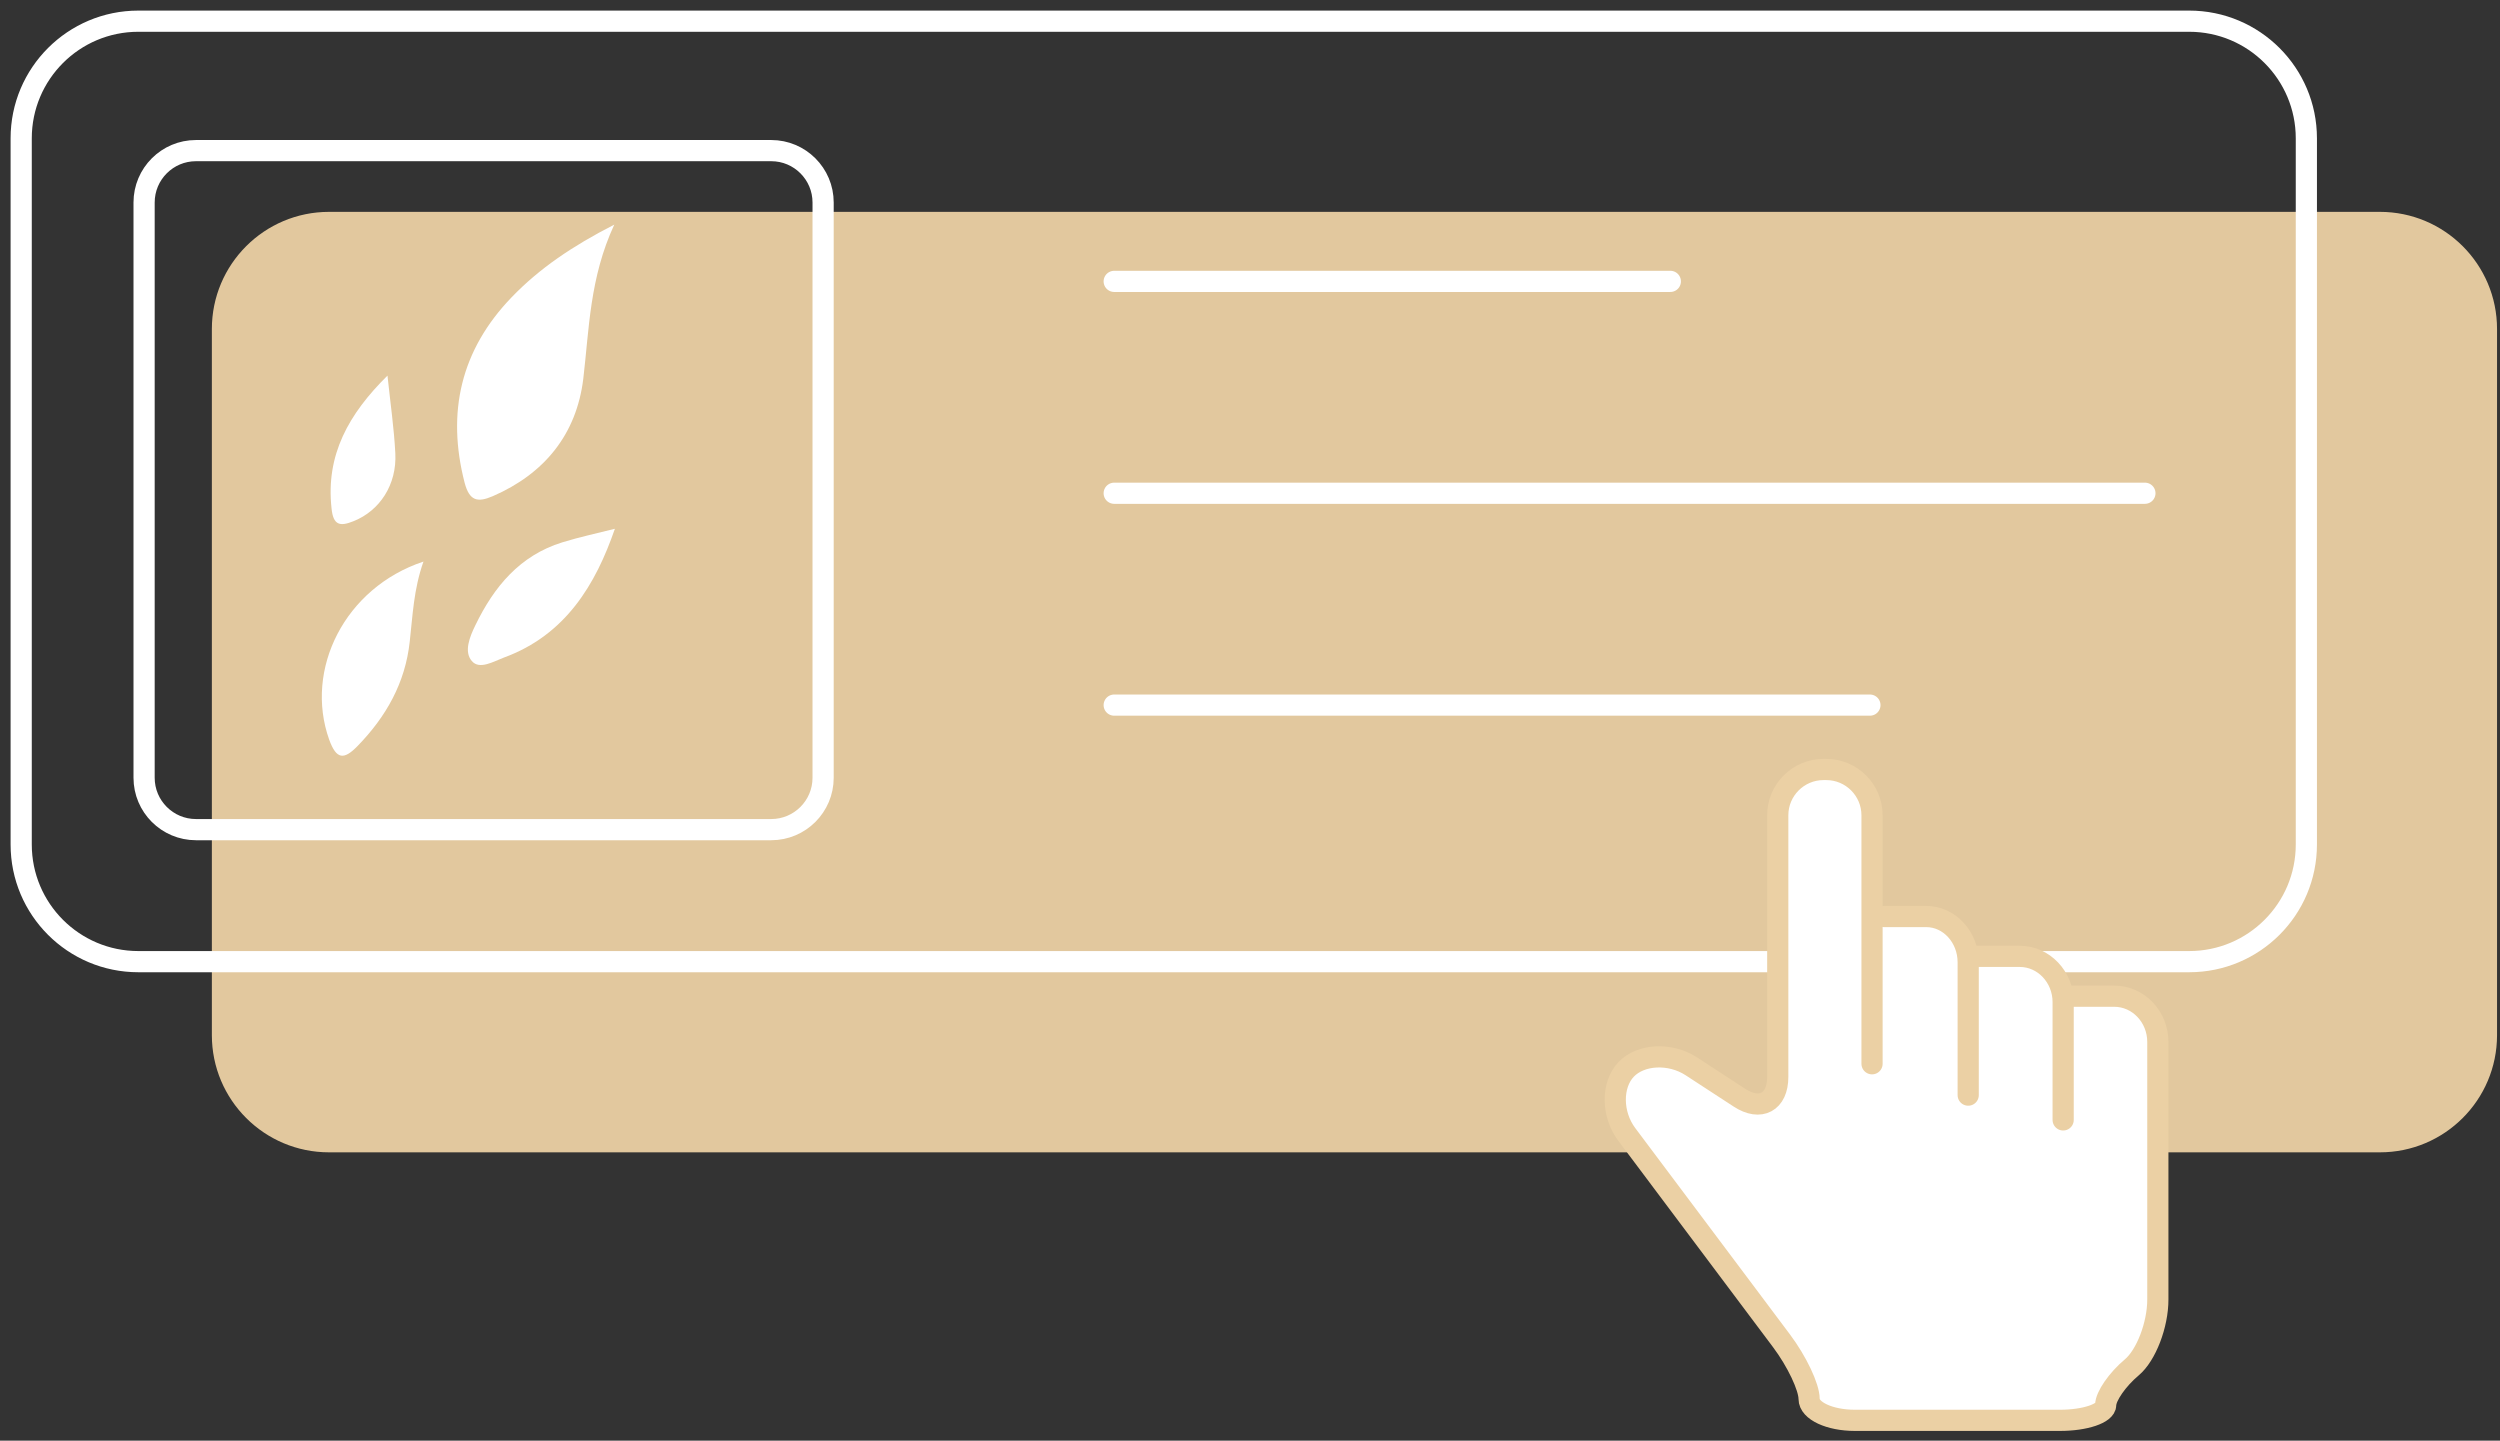
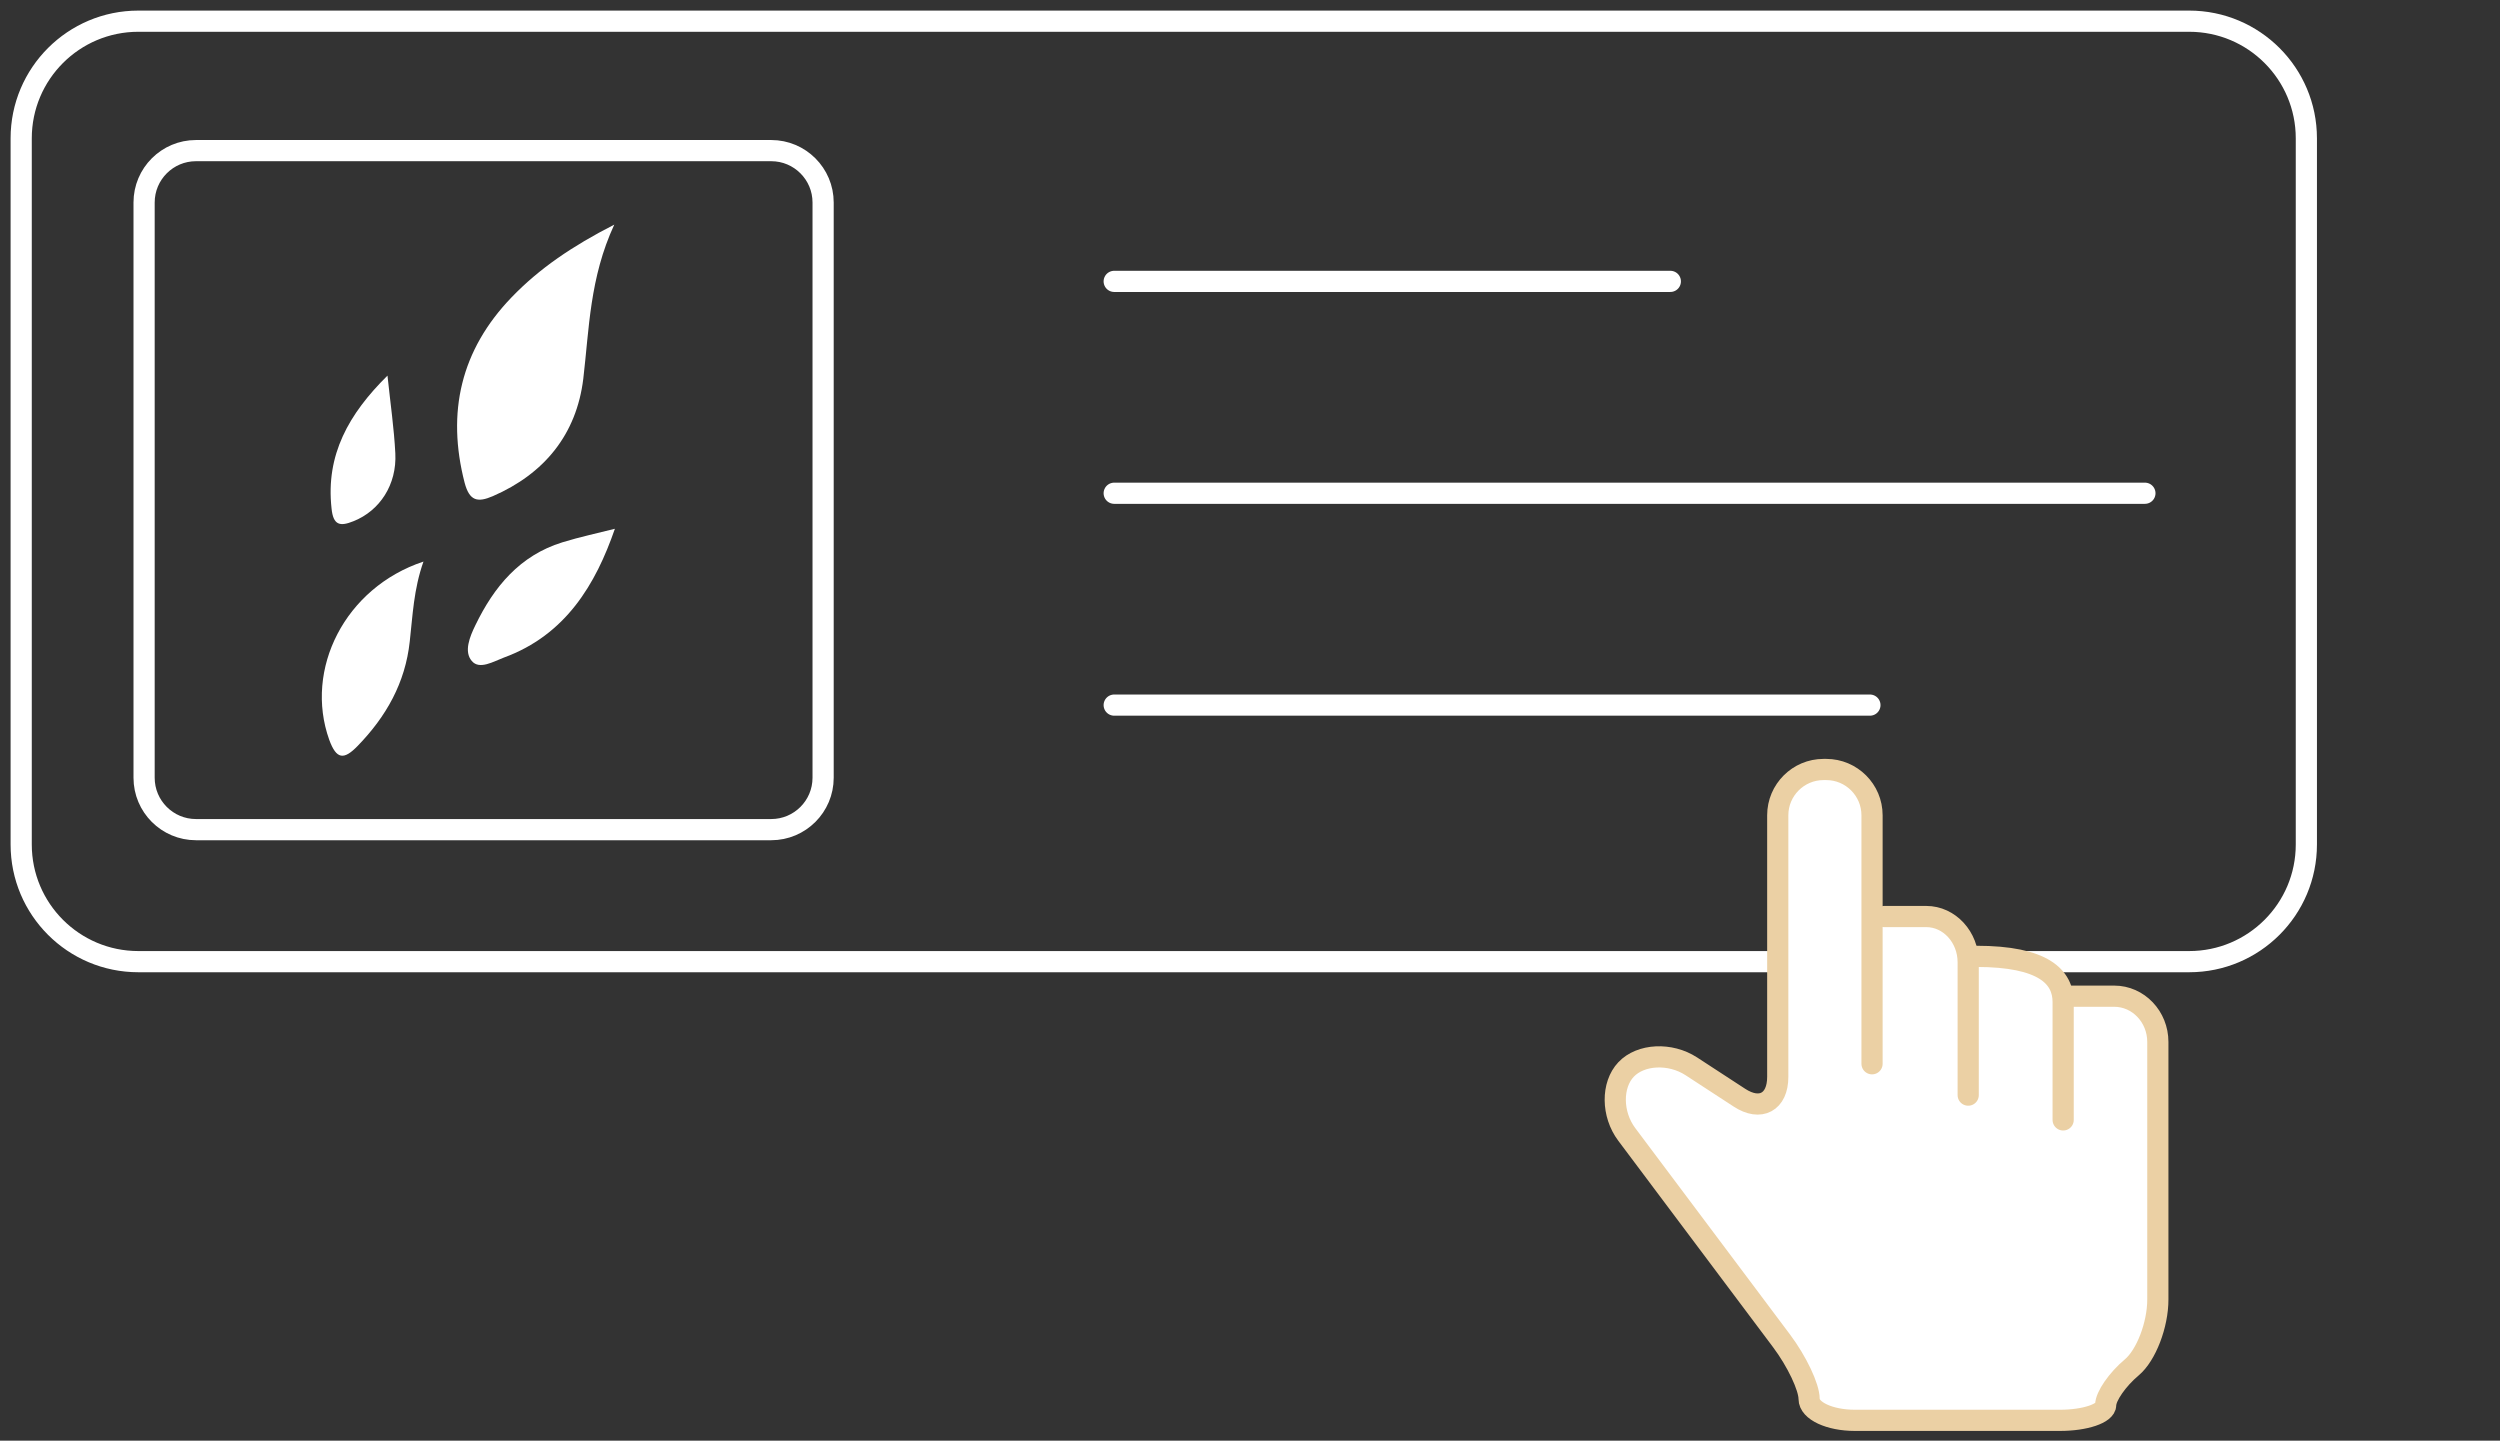
<svg xmlns="http://www.w3.org/2000/svg" width="118" height="68" viewBox="0 0 118 68" fill="none">
  <rect x="0" y="0" width="118" height="68" fill="#333333" stroke="none" />
-   <path opacity="0.95" d="M112.33 10H15.53C12.476 10 10 12.476 10 15.53V48.86C10 51.914 12.476 54.39 15.53 54.39H112.33C115.384 54.39 117.86 51.914 117.86 48.86V15.53C117.86 12.476 115.384 10 112.33 10Z" fill="#EBD0A4" />
  <path d="M103.33 1H6.53C3.476 1 1 3.476 1 6.53V39.86C1 42.914 3.476 45.39 6.53 45.39H103.33C106.384 45.39 108.86 42.914 108.86 39.86V6.53C108.86 3.476 106.384 1 103.33 1Z" stroke="white" stroke-linecap="round" stroke-linejoin="round" />
  <path d="M52.59 13.281H78.84" stroke="white" stroke-linecap="round" stroke-linejoin="round" />
  <path d="M52.59 23.281H101.24" stroke="white" stroke-linecap="round" stroke-linejoin="round" />
  <path d="M52.59 33.281H88.26" stroke="white" stroke-linecap="round" stroke-linejoin="round" />
  <path d="M36.401 7.109H9.251C7.898 7.109 6.801 8.206 6.801 9.559V36.709C6.801 38.062 7.898 39.159 9.251 39.159H36.401C37.754 39.159 38.851 38.062 38.851 36.709V9.559C38.851 8.206 37.754 7.109 36.401 7.109Z" stroke="white" stroke-miterlimit="10" />
  <path d="M92.491 43.6H87.221V59.79H92.491V43.6Z" fill="white" />
  <path d="M96.959 45.57H91.689V61.76H96.959V45.57Z" fill="white" />
  <path d="M97.73 47.02H99.79C100.93 47.02 101.85 47.99 101.85 49.18V61.34C101.85 62.53 101.3 63.97 100.62 64.54C99.94 65.11 99.39 65.91 99.39 66.31C99.39 66.71 98.42 67.04 97.23 67.04H87.55C86.36 67.04 85.39 66.59 85.39 66.03C85.39 65.47 84.81 64.25 84.09 63.29L76.78 53.54C76.07 52.59 76.06 51.21 76.75 50.48C77.44 49.75 78.83 49.68 79.83 50.33L82.1 51.81C83.09 52.46 83.91 52.02 83.91 50.83V38.48C83.91 37.29 84.88 36.32 86.07 36.32H86.2C87.39 36.32 88.36 37.29 88.36 38.48V50.21" fill="white" />
  <path d="M97.73 47.02H99.79C100.93 47.02 101.85 47.99 101.85 49.18V61.34C101.85 62.53 101.3 63.97 100.62 64.54C99.94 65.11 99.39 65.91 99.39 66.31C99.39 66.71 98.42 67.04 97.23 67.04H87.55C86.36 67.04 85.39 66.59 85.39 66.03C85.39 65.47 84.81 64.25 84.09 63.29L76.78 53.54C76.07 52.59 76.06 51.21 76.75 50.48C77.44 49.75 78.83 49.68 79.83 50.33L82.1 51.81C83.09 52.46 83.91 52.02 83.91 50.83V38.48C83.91 37.29 84.88 36.32 86.07 36.32H86.2C87.39 36.32 88.36 37.29 88.36 38.48V50.21" stroke="#EBD0A4" stroke-linecap="round" stroke-linejoin="round" />
  <path d="M88.939 43.26H90.919C92.009 43.26 92.899 44.23 92.899 45.42V51.69" fill="white" />
  <path d="M88.939 43.26H90.919C92.009 43.26 92.899 44.23 92.899 45.42V51.69" stroke="#EBD0A4" stroke-linecap="round" stroke-linejoin="round" />
  <path d="M93.281 45.14H95.331C96.461 45.14 97.381 46.11 97.381 47.3V52.86" fill="white" />
-   <path d="M93.281 45.14H95.331C96.461 45.14 97.381 46.11 97.381 47.3V52.86" stroke="#EBD0A4" stroke-linecap="round" stroke-linejoin="round" />
+   <path d="M93.281 45.14C96.461 45.14 97.381 46.11 97.381 47.3V52.86" stroke="#EBD0A4" stroke-linecap="round" stroke-linejoin="round" />
  <path d="M28.991 10.609C27.831 13.119 27.811 15.519 27.531 17.879C27.211 20.499 25.701 22.359 23.261 23.419C22.541 23.729 22.161 23.649 21.931 22.789C21.071 19.459 21.751 16.519 24.151 14.029C25.461 12.669 27.011 11.619 28.981 10.609H28.991Z" fill="white" />
  <path d="M19.99 26.499C19.52 27.829 19.48 29.059 19.34 30.279C19.13 32.229 18.23 33.819 16.88 35.209C16.23 35.879 15.88 35.849 15.54 34.919C14.35 31.589 16.28 27.739 19.98 26.509L19.99 26.499Z" fill="white" />
  <path d="M29.019 24.969C28.119 27.569 26.709 29.969 23.779 31.039C23.299 31.219 22.629 31.629 22.269 31.199C21.889 30.759 22.169 30.059 22.439 29.509C23.319 27.689 24.539 26.219 26.539 25.599C27.379 25.339 28.239 25.159 29.019 24.959V24.969Z" fill="white" />
  <path d="M18.289 17.729C18.429 19.059 18.599 20.219 18.659 21.389C18.739 22.879 17.919 24.109 16.689 24.599C16.049 24.859 15.729 24.799 15.649 23.999C15.369 21.469 16.459 19.539 18.289 17.729Z" fill="white" />
</svg>